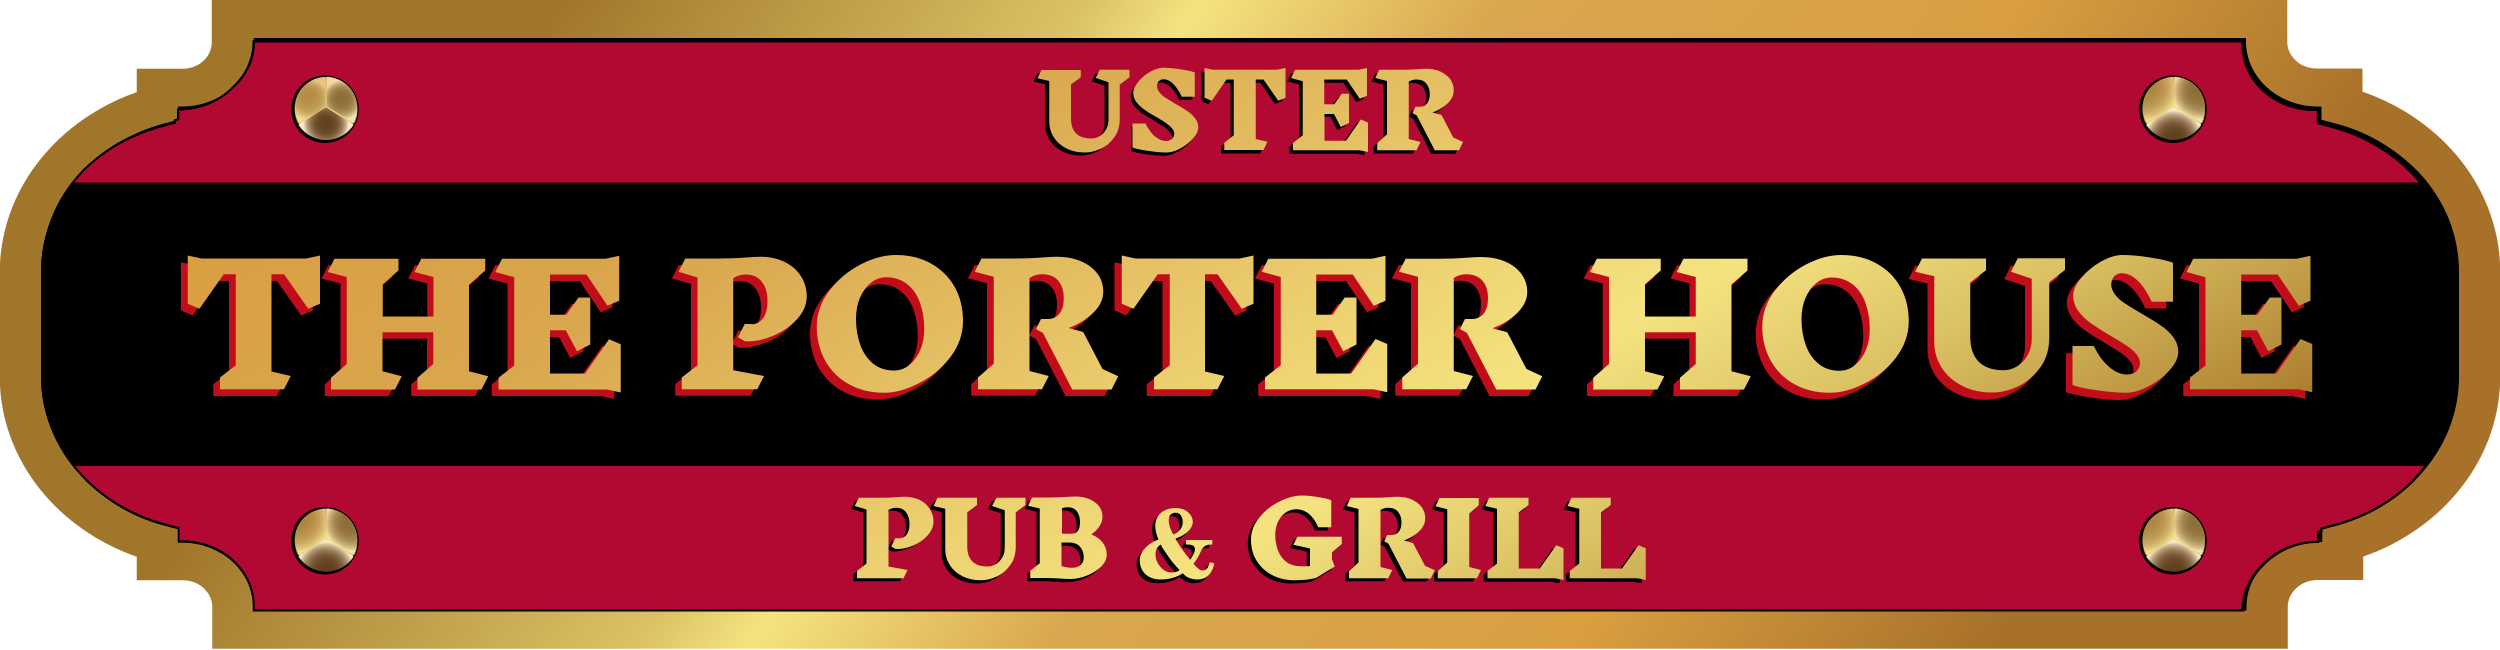
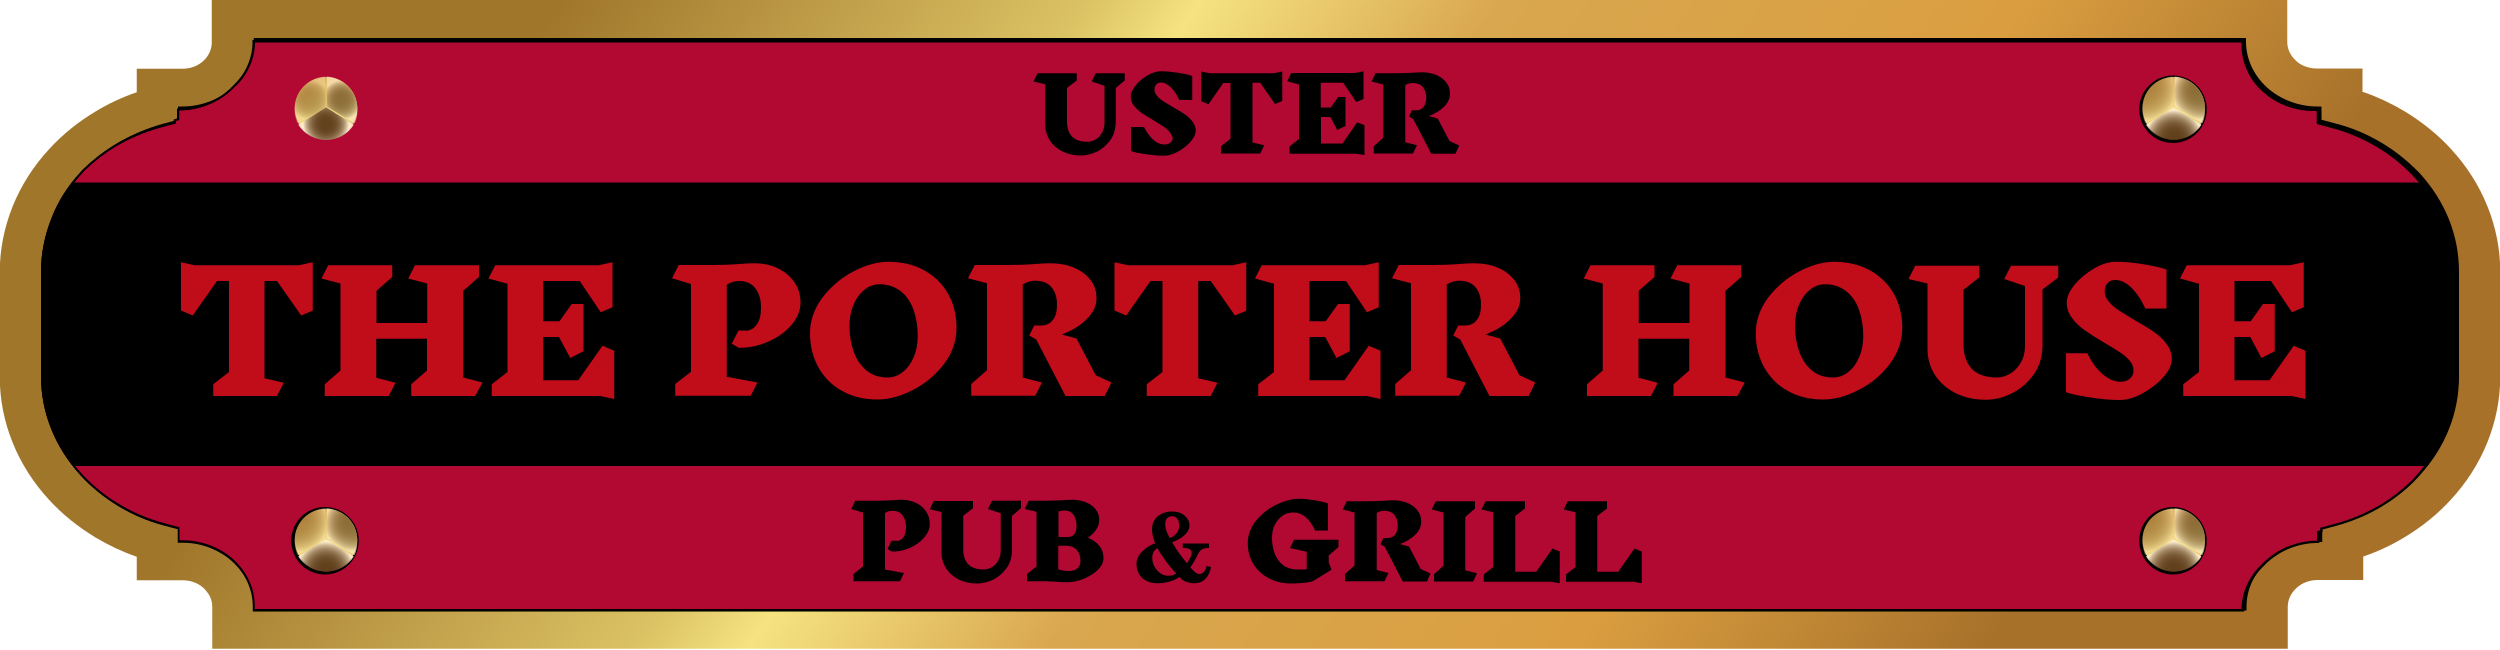
<svg xmlns="http://www.w3.org/2000/svg" version="1.1" x="0px" y="0px" viewBox="0 0 1000 260" style="enable-background:new 0 0 1000 260;" xml:space="preserve">
  <style type="text/css">
	.st0{fill-rule:evenodd;clip-rule:evenodd;fill:url(#SVGID_1_);}
	.st1{fill-rule:evenodd;clip-rule:evenodd;}
	.st2{fill-rule:evenodd;clip-rule:evenodd;fill:#B20933;}
	.st3{fill:url(#SVGID_00000177478597699318829730000016972194535629572505_);}
	.st4{opacity:0.62;fill:url(#SVGID_00000146493598847197761110000002562581061037515924_);}
	.st5{opacity:0.9;fill:url(#SVGID_00000108276208477629253210000016921850026324065685_);}
	.st6{opacity:0.33;fill:url(#SVGID_00000013891979151255126910000014428168802013008014_);}
	.st7{fill:url(#SVGID_00000100341283991567902280000008377453329612000131_);}
	.st8{opacity:0.62;fill:url(#SVGID_00000093865090896654742610000016214589656343966385_);}
	.st9{opacity:0.9;fill:url(#SVGID_00000129199707122320785950000011116478973889148316_);}
	.st10{opacity:0.33;fill:url(#SVGID_00000021114949961182174640000015937017877359556496_);}
	.st11{fill:url(#SVGID_00000183964046460895665080000012786375286870303388_);}
	.st12{opacity:0.62;fill:url(#SVGID_00000137116498902328814310000009389440603434377135_);}
	.st13{opacity:0.9;fill:url(#SVGID_00000129914642768081061850000011299297046532796550_);}
	.st14{opacity:0.33;fill:url(#SVGID_00000131343598278825301010000006659713169611471784_);}
	.st15{fill:url(#SVGID_00000163769019467242128090000011820568705969684122_);}
	.st16{opacity:0.62;fill:url(#SVGID_00000126288607993687938980000012226757142258797740_);}
	.st17{opacity:0.9;fill:url(#SVGID_00000079481534674734871530000010897162712124695225_);}
	.st18{opacity:0.33;fill:url(#SVGID_00000036245734706231705980000018147216959613466041_);}
	.st19{fill:#C10C1A;}
	.st20{fill:url(#SVGID_00000112623782204055440250000006037846086405909904_);}
</style>
  <g id="Ebene_2">
    <linearGradient id="SVGID_1_" gradientUnits="userSpaceOnUse" x1="758.793" y1="310.818" x2="254.604" y2="-42.219">
      <stop offset="0" style="stop-color:#A7712A" />
      <stop offset="0.22" style="stop-color:#DA9E40" />
      <stop offset="0.5" style="stop-color:#D9A74F" />
      <stop offset="0.66" style="stop-color:#F5E380" />
      <stop offset="0.72" style="stop-color:#DBC264" />
      <stop offset="1" style="stop-color:#A0762B" />
    </linearGradient>
    <path class="st0" d="M945.3,36.8c5.8,2,11.3,4.6,16.5,7.7c6.9,4.2,13.2,9.2,18.5,15c6.3,6.8,11.3,14.6,14.7,23.1   c3.3,8.2,5.1,17,5.1,26.2v41.8c0,9.1-1.8,17.9-5.1,26.2c-3.4,8.5-8.4,16.3-14.7,23.1c-5.3,5.8-11.5,10.8-18.5,15   c-5.1,3.1-10.6,5.7-16.5,7.7v1.8v7.6H937h-10c-1.6,0-3.1,0.3-4.5,0.8c-1.4,0.5-2.7,1.3-3.9,2.4c-2.2,2-3.5,4.6-3.5,7.6v9.1v7.6   h-8.3h-10H103.2h-10h-8.3v-7.6v-9.1c0-1.5-0.3-2.9-0.9-4.1c-0.5-1.1-1.2-2-2-2.9l-0.6-0.6c-1.1-1-2.4-1.8-3.8-2.3   c-1.4-0.5-2.9-0.8-4.5-0.8H63h-8.3v-7.6v-1.8c-5.8-2-11.3-4.6-16.5-7.7c-6.9-4.2-13.2-9.2-18.5-15c-6.3-6.8-11.3-14.6-14.7-23.1   c-3.3-8.2-5.1-17-5.1-26.2v-41.8c0-9.1,1.8-17.9,5.1-26.2c3.4-8.5,8.4-16.3,14.7-23.1c5.3-5.8,11.5-10.8,18.5-15   c5.1-3.1,10.6-5.7,16.5-7.7v-1.8v-7.6H63h10c1.6,0,3.2-0.3,4.5-0.8c1.4-0.5,2.7-1.3,3.8-2.3v0l0,0h0c1.1-1,2-2.2,2.5-3.4   c0.6-1.2,0.9-2.6,0.9-4.1V7.6V0h8.3h10h793.6h10h8.3v7.6v9.1c0,1.5,0.3,2.8,0.9,4.1c0.6,1.3,1.5,2.5,2.6,3.5l0.8,0.7   c0.9,0.7,1.9,1.2,3,1.6c1.4,0.5,2.9,0.8,4.5,0.8h10h8.3v7.6V36.8L945.3,36.8z" />
    <path class="st1" d="M952.6,57.1c-5.5-3.3-11.5-5.9-18-7.6l-6-1.6v-5.3H927c-3.8,0-7.5-0.7-10.9-2c-3.5-1.3-6.6-3.2-9.3-5.6l0,0   c-2.6-2.4-4.7-5.2-6.2-8.4c-1.4-3.1-2.2-6.4-2.2-9.9v-1.5h-1.7H103.2h-1.7v1.5c0,3.5-0.8,6.8-2.2,9.9c-1.4,3.2-3.6,6-6.2,8.4l0,0   l0,0l0,0c-2.6,2.4-5.8,4.3-9.3,5.6c-3.4,1.3-7.1,2-10.9,2h-1.7v5.3l-6,1.6c-6.5,1.8-12.5,4.4-18,7.6c-5.6,3.3-10.6,7.4-14.9,12.1   c-5.1,5.5-9.1,11.8-11.8,18.6c-2.6,6.5-4.1,13.6-4.1,21v41.8c0,7.4,1.4,14.5,4.1,21c2.7,6.8,6.8,13.1,11.8,18.6   c4.3,4.7,9.3,8.7,14.9,12.1c5.5,3.3,11.5,5.9,18,7.6l6,1.6v5.3H73c3.8,0,7.5,0.7,10.9,2c3.4,1.3,6.6,3.2,9.2,5.6l0.1,0   c2.6,2.4,4.7,5.2,6.2,8.4c1.4,3.1,2.2,6.4,2.2,9.9v1.5h1.7h793.6h1.7v-1.5c0-7.1,3.2-13.6,8.4-18.3c2.6-2.4,5.7-4.3,9.3-5.6   c3.4-1.3,7.1-2,10.9-2h1.7v-5.3l6-1.6c6.4-1.8,12.5-4.4,18-7.6c5.6-3.3,10.6-7.4,14.9-12.1c5.1-5.5,9.1-11.8,11.8-18.6   c2.6-6.5,4-13.6,4-21v-41.8c0-7.4-1.4-14.5-4-21c-2.7-6.8-6.8-13.1-11.8-18.6C963.2,64.5,958.2,60.4,952.6,57.1L952.6,57.1z" />
    <path class="st2" d="M966.1,70.5c-4.3-4.6-9.3-8.7-14.9-12.1c-5.5-3.3-11.5-5.9-18-7.6l-6-1.6v-5.3h-1.7c-3.8,0-7.5-0.7-10.9-2   c-3.5-1.3-6.6-3.2-9.3-5.6l0,0c-2.6-2.4-4.7-5.2-6.2-8.4c-1.4-3.1-2.2-6.4-2.2-9.9v-1.5h-1.7H101.9h-0.3v0.2c0,3.5-0.8,6.8-2.2,9.9   c-1.4,3.1-3.4,5.8-5.9,8.2c-0.1,0.1-0.2,0.2-0.2,0.3l0,0l0,0c-0.4,0.4-0.9,0.9-1.3,1.3l0,0l0,0l0,0c-2.6,2.4-5.8,4.3-9.3,5.6   c-3.4,1.3-7.1,2-10.9,2h-0.3v3.9L70,48.2v1l-6,1.6c-6.5,1.8-12.5,4.4-18,7.6c-4.5,2.7-8.7,5.9-12.4,9.5c-0.4,0.4-0.8,0.8-1.2,1.2   c-5.1,5.5-9.1,11.8-11.8,18.6c-2.6,6.5-4.1,13.6-4.1,21v41.8c0,7.4,1.4,14.5,4.1,21c2.7,6.8,6.8,13.1,11.8,18.6   c4.3,4.7,9.3,8.7,14.9,12.1c5.5,3.3,11.5,5.9,18,7.6l6,1.6v5.3H73c3.8,0,7.5,0.7,10.9,2c3.4,1.3,6.6,3.2,9.2,5.6l0.1,0   c2.6,2.4,4.7,5.2,6.2,8.4c1.4,3.1,2.2,6.4,2.2,9.9v1.5h1.7h793.6h0.3v-0.2c0-7,3.1-13.3,8.1-18c0.5-0.6,1.1-1.1,1.7-1.6   c2.6-2.4,5.7-4.3,9.3-5.6c3.4-1.3,7.1-2,10.9-2h0.3v-3.9l1.3-0.4v-1l6-1.6c6.4-1.8,12.5-4.4,18-7.6c4.5-2.7,8.7-5.9,12.4-9.5   c0.4-0.4,0.8-0.8,1.1-1.2c5.1-5.5,9.1-11.8,11.8-18.6c2.6-6.5,4-13.6,4-21v-41.8c0-7.4-1.4-14.5-4-21   C975.2,82.3,971.2,76,966.1,70.5z" />
    <path d="M897.6,244.6H101.1v-2c0-3.3-0.7-6.6-2.1-9.7c-1.4-3.1-3.4-5.8-6-8.2l-0.1-0.1c-2.6-2.4-5.7-4.2-9-5.5c-3.4-1.3-7-2-10.7-2   h-2.1v-5.4l-5.6-1.5c-6.4-1.7-12.5-4.3-18.1-7.7c-5.6-3.4-10.7-7.5-15-12.2c-5.2-5.6-9.2-11.9-11.9-18.7   c-2.7-6.8-4.1-13.9-4.1-21.2v-41.8c0-7.3,1.4-14.4,4.1-21.2C23,80.7,27,74.4,32.2,68.8c0.3-0.4,0.7-0.7,1-1.1l0.1-0.1   c3.8-3.7,8-6.9,12.5-9.6c5.6-3.4,11.7-5.9,18.1-7.7l5.6-1.5v-1l1.3-0.4v-4h0.8c3.7,0,7.3-0.7,10.7-1.9c3.4-1.3,6.5-3.1,9.1-5.5   l0.3-0.2c0.3-0.3,0.7-0.7,1.1-1.1l0.3-0.3c2.5-2.4,4.5-5,5.8-8c1.4-3.1,2.1-6.4,2.1-9.7V16h796.5v2c0,3.3,0.7,6.6,2.1,9.7   c1.4,3.1,3.5,5.9,6.1,8.2l0.1,0.1c2.6,2.3,5.6,4.2,9,5.5c3.4,1.3,7,1.9,10.7,1.9h2.1v5.4l5.6,1.5c6.4,1.7,12.5,4.3,18.1,7.7   c5.6,3.4,10.7,7.5,15,12.2c5.2,5.6,9.2,11.9,11.9,18.7c2.7,6.8,4.1,13.9,4.1,21.2v41.8c0,7.3-1.4,14.4-4.1,21.2   c-2.7,6.8-6.7,13.1-11.9,18.7c-0.3,0.3-0.6,0.7-0.9,1l-0.2,0.2c-3.8,3.7-8,6.9-12.5,9.6c-5.6,3.4-11.7,5.9-18.1,7.7l-5.6,1.5v1   l-1.3,0.4v4H927c-3.7,0-7.3,0.7-10.7,2c-3.4,1.3-6.5,3.2-9.1,5.5c-0.5,0.5-1.1,1-1.6,1.6c-5.1,4.8-7.9,11.1-7.9,17.7V244.6z    M102,243.6h794.6c0.1-6.7,3-13.1,8.2-18c0.5-0.6,1.1-1.1,1.7-1.6c2.7-2.4,5.9-4.4,9.4-5.7c3.5-1.3,7.1-2,10.9-2v-3.8l1.3-0.4v-1   l6.3-1.7c6.3-1.7,12.3-4.3,17.9-7.6c4.5-2.7,8.6-5.9,12.3-9.5l0.2-0.2c0.3-0.3,0.6-0.6,0.9-1c5.1-5.5,9-11.7,11.7-18.4   c2.7-6.6,4-13.7,4-20.8v-41.8c0-7.2-1.4-14.2-4-20.8c-2.7-6.7-6.6-12.9-11.7-18.4c-4.3-4.6-9.2-8.7-14.8-12   c-5.5-3.3-11.5-5.9-17.9-7.6l-6.3-1.7v-5.2h-1.2c-3.8,0-7.5-0.7-11-2c-3.6-1.3-6.7-3.3-9.4-5.7l-0.1-0.1c-2.7-2.4-4.8-5.3-6.2-8.5   c-1.5-3.2-2.2-6.6-2.2-10.1v-1H102c0,3.3-0.8,6.6-2.2,9.7c-1.4,3-3.3,5.8-5.9,8.1l0,0l-0.5,0.4c-0.3,0.3-0.6,0.6-0.9,0.9l0,0   l-0.7,0.6l0,0c-2.6,2.3-5.7,4.2-9.2,5.5c-3.5,1.3-7.1,2-10.9,2v3.8l-1.3,0.4v1l-6.3,1.7c-6.3,1.7-12.3,4.3-17.9,7.6   c-4.5,2.7-8.6,5.9-12.3,9.5l-0.1,0.1c-0.3,0.3-0.7,0.7-1,1.1c-5.1,5.5-9,11.8-11.7,18.4c-2.7,6.7-4,13.7-4,20.8v41.8   c0,7.2,1.4,14.2,4,20.8c2.7,6.7,6.6,12.9,11.7,18.4c4.3,4.6,9.2,8.7,14.8,12c5.5,3.3,11.5,5.9,17.9,7.6l6.3,1.7v5.2H73   c3.8,0,7.5,0.7,11,2c3.5,1.3,6.6,3.2,9.3,5.6l0.1,0.1c2.7,2.5,4.8,5.3,6.3,8.6c1.5,3.2,2.2,6.6,2.2,10.1V243.6z" />
    <path class="st1" d="M970.7,73H29.3c-3.6,4.5-6.5,9.5-8.6,14.8c-2.6,6.5-4.1,13.6-4.1,21v41.8c0,7.4,1.4,14.5,4.1,21   c2.1,5.3,5,10.2,8.6,14.8h941.4c3.6-4.5,6.5-9.5,8.6-14.8c2.6-6.5,4-13.6,4-21v-41.8c0-7.4-1.4-14.5-4-21   C977.2,82.4,974.2,77.5,970.7,73z" />
  </g>
  <g id="Ebene_4">
    <g>
      <g>
-         <path d="M143.5,43.7c0,7.4-6,13.5-13.5,13.5c-7.5,0-13.5-6-13.5-13.5c0-7.5,6-13.5,13.5-13.5C137.5,30.2,143.5,36.2,143.5,43.7z" />
        <linearGradient id="SVGID_00000120540453720481358420000007036499454344474784_" gradientUnits="userSpaceOnUse" x1="124.123" y1="32.508" x2="136.623" y2="54.159">
          <stop offset="0" style="stop-color:#D9A74F" />
          <stop offset="0.66" style="stop-color:#F5E380" />
          <stop offset="1" style="stop-color:#DBC264" />
        </linearGradient>
        <path style="fill:url(#SVGID_00000120540453720481358420000007036499454344474784_);" d="M142.9,43.3c0,6.9-5.6,12.5-12.5,12.5     c-6.9,0-12.5-5.6-12.5-12.5c0-6.9,5.6-12.5,12.5-12.5C137.3,30.8,142.9,36.4,142.9,43.3z" />
        <g>
          <radialGradient id="SVGID_00000104682701274983029500000010092115539641406609_" cx="136.795" cy="40.033" r="7.937" gradientUnits="userSpaceOnUse">
            <stop offset="0" style="stop-color:#533013" />
            <stop offset="0.248" style="stop-color:#553216" />
            <stop offset="0.398" style="stop-color:#5D3B1E" />
            <stop offset="0.521" style="stop-color:#6A492C" />
            <stop offset="0.63" style="stop-color:#7C5D41" />
            <stop offset="0.73" style="stop-color:#94775B" />
            <stop offset="0.823" style="stop-color:#B1977B" />
            <stop offset="0.91" style="stop-color:#D3BDA2" />
            <stop offset="0.991" style="stop-color:#FAE8CD" />
            <stop offset="1" style="stop-color:#FFEDD2" />
          </radialGradient>
          <path style="opacity:0.62;fill:url(#SVGID_00000104682701274983029500000010092115539641406609_);" d="M130.7,42.6l11.1,6.8      c0.8-1.7,1.2-3.6,1.2-5.6c0-7-5.4-12.7-12.3-13.2L130.7,42.6z" />
          <radialGradient id="SVGID_00000166637938117018714530000008622998070809565851_" cx="130.378" cy="49.484" r="9.132" gradientUnits="userSpaceOnUse">
            <stop offset="0" style="stop-color:#533013" />
            <stop offset="0.248" style="stop-color:#553216" />
            <stop offset="0.398" style="stop-color:#5D3B1E" />
            <stop offset="0.521" style="stop-color:#6A492C" />
            <stop offset="0.63" style="stop-color:#7C5D41" />
            <stop offset="0.73" style="stop-color:#94775B" />
            <stop offset="0.823" style="stop-color:#B1977B" />
            <stop offset="0.91" style="stop-color:#D3BDA2" />
            <stop offset="0.991" style="stop-color:#FAE8CD" />
            <stop offset="1" style="stop-color:#FFEDD2" />
          </radialGradient>
          <path style="opacity:0.9;fill:url(#SVGID_00000166637938117018714530000008622998070809565851_);" d="M130.4,42.9l-11.1,7      c2.4,3.7,6.5,6.1,11.1,6.1c4.7,0,8.8-2.4,11.1-6.1L130.4,42.9z" />
          <radialGradient id="SVGID_00000150074964524646472380000002477029996804168118_" cx="124.085" cy="40.033" r="7.989" gradientUnits="userSpaceOnUse">
            <stop offset="0" style="stop-color:#533013" />
            <stop offset="0.248" style="stop-color:#553216" />
            <stop offset="0.398" style="stop-color:#5D3B1E" />
            <stop offset="0.521" style="stop-color:#6A492C" />
            <stop offset="0.63" style="stop-color:#7C5D41" />
            <stop offset="0.73" style="stop-color:#94775B" />
            <stop offset="0.823" style="stop-color:#B1977B" />
            <stop offset="0.91" style="stop-color:#D3BDA2" />
            <stop offset="0.991" style="stop-color:#FAE8CD" />
            <stop offset="1" style="stop-color:#FFEDD2" />
          </radialGradient>
          <path style="opacity:0.33;fill:url(#SVGID_00000150074964524646472380000002477029996804168118_);" d="M130.4,42.9l-0.3-12.3      c-6.9,0.5-12.3,6.2-12.3,13.2c0,2,0.5,3.9,1.2,5.6L130.4,42.9z" />
        </g>
      </g>
    </g>
    <g>
      <g>
        <path d="M143.5,216.3c0,7.4-6,13.5-13.5,13.5c-7.5,0-13.5-6-13.5-13.5c0-7.5,6-13.5,13.5-13.5     C137.5,202.8,143.5,208.9,143.5,216.3z" />
        <linearGradient id="SVGID_00000070109848329190260950000012215621003252421301_" gradientUnits="userSpaceOnUse" x1="124.123" y1="205.157" x2="136.624" y2="226.808">
          <stop offset="0" style="stop-color:#D9A74F" />
          <stop offset="0.66" style="stop-color:#F5E380" />
          <stop offset="1" style="stop-color:#DBC264" />
        </linearGradient>
        <path style="fill:url(#SVGID_00000070109848329190260950000012215621003252421301_);" d="M142.9,216c0,6.9-5.6,12.5-12.5,12.5     c-6.9,0-12.5-5.6-12.5-12.5c0-6.9,5.6-12.5,12.5-12.5C137.3,203.5,142.9,209.1,142.9,216z" />
        <g>
          <radialGradient id="SVGID_00000106144393214406946420000017191705902125114289_" cx="140.697" cy="209.662" r="10.709" gradientUnits="userSpaceOnUse">
            <stop offset="0" style="stop-color:#533013" />
            <stop offset="0.248" style="stop-color:#553216" />
            <stop offset="0.398" style="stop-color:#5D3B1E" />
            <stop offset="0.521" style="stop-color:#6A492C" />
            <stop offset="0.63" style="stop-color:#7C5D41" />
            <stop offset="0.73" style="stop-color:#94775B" />
            <stop offset="0.823" style="stop-color:#B1977B" />
            <stop offset="0.91" style="stop-color:#D3BDA2" />
            <stop offset="0.991" style="stop-color:#FAE8CD" />
            <stop offset="1" style="stop-color:#FFEDD2" />
          </radialGradient>
          <path style="opacity:0.62;fill:url(#SVGID_00000106144393214406946420000017191705902125114289_);" d="M130.7,215.3l11.1,6.8      c0.8-1.7,1.2-3.6,1.2-5.6c0-7-5.4-12.7-12.3-13.2L130.7,215.3z" />
          <radialGradient id="SVGID_00000100354196301312720630000003071925465295185838_" cx="130.311" cy="228.145" r="11.395" gradientUnits="userSpaceOnUse">
            <stop offset="0" style="stop-color:#533013" />
            <stop offset="0.248" style="stop-color:#553216" />
            <stop offset="0.398" style="stop-color:#5D3B1E" />
            <stop offset="0.521" style="stop-color:#6A492C" />
            <stop offset="0.63" style="stop-color:#7C5D41" />
            <stop offset="0.73" style="stop-color:#94775B" />
            <stop offset="0.823" style="stop-color:#B1977B" />
            <stop offset="0.91" style="stop-color:#D3BDA2" />
            <stop offset="0.991" style="stop-color:#FAE8CD" />
            <stop offset="1" style="stop-color:#FFEDD2" />
          </radialGradient>
          <path style="opacity:0.9;fill:url(#SVGID_00000100354196301312720630000003071925465295185838_);" d="M130.4,215.6l-11.1,7      c2.4,3.7,6.5,6.1,11.1,6.1c4.7,0,8.8-2.4,11.1-6.1L130.4,215.6z" />
          <radialGradient id="SVGID_00000001642462494944874400000003807180651682689168_" cx="119.644" cy="209.261" r="11.396" gradientUnits="userSpaceOnUse">
            <stop offset="0" style="stop-color:#533013" />
            <stop offset="0.248" style="stop-color:#553216" />
            <stop offset="0.398" style="stop-color:#5D3B1E" />
            <stop offset="0.521" style="stop-color:#6A492C" />
            <stop offset="0.63" style="stop-color:#7C5D41" />
            <stop offset="0.73" style="stop-color:#94775B" />
            <stop offset="0.823" style="stop-color:#B1977B" />
            <stop offset="0.91" style="stop-color:#D3BDA2" />
            <stop offset="0.991" style="stop-color:#FAE8CD" />
            <stop offset="1" style="stop-color:#FFEDD2" />
          </radialGradient>
          <path style="opacity:0.33;fill:url(#SVGID_00000001642462494944874400000003807180651682689168_);" d="M130.4,215.6l-0.3-12.3      c-6.9,0.5-12.3,6.2-12.3,13.2c0,2,0.5,3.9,1.2,5.6L130.4,215.6z" />
        </g>
      </g>
    </g>
    <g>
      <g>
        <path d="M882.7,43.7c0,7.4-6,13.5-13.5,13.5c-7.5,0-13.5-6-13.5-13.5c0-7.5,6-13.5,13.5-13.5C876.6,30.2,882.7,36.2,882.7,43.7z" />
        <linearGradient id="SVGID_00000041997482111574120850000004436485891459781004_" gradientUnits="userSpaceOnUse" x1="863.28" y1="32.508" x2="875.78" y2="54.159">
          <stop offset="0" style="stop-color:#D9A74F" />
          <stop offset="0.66" style="stop-color:#F5E380" />
          <stop offset="1" style="stop-color:#DBC264" />
        </linearGradient>
        <path style="fill:url(#SVGID_00000041997482111574120850000004436485891459781004_);" d="M882,43.3c0,6.9-5.6,12.5-12.5,12.5     c-6.9,0-12.5-5.6-12.5-12.5c0-6.9,5.6-12.5,12.5-12.5C876.4,30.8,882,36.4,882,43.3z" />
        <g>
          <radialGradient id="SVGID_00000094588353790818796510000011342258735111763111_" cx="879.855" cy="37.012" r="10.71" gradientUnits="userSpaceOnUse">
            <stop offset="0" style="stop-color:#533013" />
            <stop offset="0.248" style="stop-color:#553216" />
            <stop offset="0.398" style="stop-color:#5D3B1E" />
            <stop offset="0.521" style="stop-color:#6A492C" />
            <stop offset="0.63" style="stop-color:#7C5D41" />
            <stop offset="0.73" style="stop-color:#94775B" />
            <stop offset="0.823" style="stop-color:#B1977B" />
            <stop offset="0.91" style="stop-color:#D3BDA2" />
            <stop offset="0.991" style="stop-color:#FAE8CD" />
            <stop offset="1" style="stop-color:#FFEDD2" />
          </radialGradient>
          <path style="opacity:0.62;fill:url(#SVGID_00000094588353790818796510000011342258735111763111_);" d="M869.8,42.6l11.1,6.8      c0.8-1.7,1.2-3.6,1.2-5.6c0-7-5.4-12.7-12.3-13.2L869.8,42.6z" />
          <radialGradient id="SVGID_00000010274981254069694940000006447527790808526212_" cx="869.467" cy="55.496" r="11.396" gradientUnits="userSpaceOnUse">
            <stop offset="0" style="stop-color:#533013" />
            <stop offset="0.248" style="stop-color:#553216" />
            <stop offset="0.398" style="stop-color:#5D3B1E" />
            <stop offset="0.521" style="stop-color:#6A492C" />
            <stop offset="0.63" style="stop-color:#7C5D41" />
            <stop offset="0.73" style="stop-color:#94775B" />
            <stop offset="0.823" style="stop-color:#B1977B" />
            <stop offset="0.91" style="stop-color:#D3BDA2" />
            <stop offset="0.991" style="stop-color:#FAE8CD" />
            <stop offset="1" style="stop-color:#FFEDD2" />
          </radialGradient>
          <path style="opacity:0.9;fill:url(#SVGID_00000010274981254069694940000006447527790808526212_);" d="M869.5,42.9l-11.1,7      c2.4,3.7,6.5,6.1,11.1,6.1c4.7,0,8.8-2.4,11.1-6.1L869.5,42.9z" />
          <radialGradient id="SVGID_00000011742838828900984080000006909269698310729908_" cx="858.8" cy="36.611" r="11.397" gradientUnits="userSpaceOnUse">
            <stop offset="0" style="stop-color:#533013" />
            <stop offset="0.248" style="stop-color:#553216" />
            <stop offset="0.398" style="stop-color:#5D3B1E" />
            <stop offset="0.521" style="stop-color:#6A492C" />
            <stop offset="0.63" style="stop-color:#7C5D41" />
            <stop offset="0.73" style="stop-color:#94775B" />
            <stop offset="0.823" style="stop-color:#B1977B" />
            <stop offset="0.91" style="stop-color:#D3BDA2" />
            <stop offset="0.991" style="stop-color:#FAE8CD" />
            <stop offset="1" style="stop-color:#FFEDD2" />
          </radialGradient>
          <path style="opacity:0.33;fill:url(#SVGID_00000011742838828900984080000006909269698310729908_);" d="M869.5,42.9l-0.3-12.3      c-6.9,0.5-12.3,6.2-12.3,13.2c0,2,0.5,3.9,1.2,5.6L869.5,42.9z" />
        </g>
      </g>
    </g>
    <g>
      <g>
        <path d="M882.7,216.3c0,7.4-6,13.5-13.5,13.5c-7.5,0-13.5-6-13.5-13.5c0-7.5,6-13.5,13.5-13.5     C876.6,202.8,882.7,208.9,882.7,216.3z" />
        <linearGradient id="SVGID_00000037681113476821543730000014463028317979705518_" gradientUnits="userSpaceOnUse" x1="863.279" y1="205.157" x2="875.78" y2="226.808">
          <stop offset="0" style="stop-color:#D9A74F" />
          <stop offset="0.66" style="stop-color:#F5E380" />
          <stop offset="1" style="stop-color:#DBC264" />
        </linearGradient>
        <path style="fill:url(#SVGID_00000037681113476821543730000014463028317979705518_);" d="M882,216c0,6.9-5.6,12.5-12.5,12.5     c-6.9,0-12.5-5.6-12.5-12.5c0-6.9,5.6-12.5,12.5-12.5C876.4,203.5,882,209.1,882,216z" />
        <g>
          <radialGradient id="SVGID_00000000214519065766042690000018173417694411091846_" cx="879.854" cy="209.662" r="10.71" gradientUnits="userSpaceOnUse">
            <stop offset="0" style="stop-color:#533013" />
            <stop offset="0.248" style="stop-color:#553216" />
            <stop offset="0.398" style="stop-color:#5D3B1E" />
            <stop offset="0.521" style="stop-color:#6A492C" />
            <stop offset="0.63" style="stop-color:#7C5D41" />
            <stop offset="0.73" style="stop-color:#94775B" />
            <stop offset="0.823" style="stop-color:#B1977B" />
            <stop offset="0.91" style="stop-color:#D3BDA2" />
            <stop offset="0.991" style="stop-color:#FAE8CD" />
            <stop offset="1" style="stop-color:#FFEDD2" />
          </radialGradient>
          <path style="opacity:0.62;fill:url(#SVGID_00000000214519065766042690000018173417694411091846_);" d="M869.8,215.3l11.1,6.8      c0.8-1.7,1.2-3.6,1.2-5.6c0-7-5.4-12.7-12.3-13.2L869.8,215.3z" />
          <radialGradient id="SVGID_00000055707822479166543680000006574626996591427004_" cx="869.467" cy="228.145" r="11.396" gradientUnits="userSpaceOnUse">
            <stop offset="0" style="stop-color:#533013" />
            <stop offset="0.248" style="stop-color:#553216" />
            <stop offset="0.398" style="stop-color:#5D3B1E" />
            <stop offset="0.521" style="stop-color:#6A492C" />
            <stop offset="0.63" style="stop-color:#7C5D41" />
            <stop offset="0.73" style="stop-color:#94775B" />
            <stop offset="0.823" style="stop-color:#B1977B" />
            <stop offset="0.91" style="stop-color:#D3BDA2" />
            <stop offset="0.991" style="stop-color:#FAE8CD" />
            <stop offset="1" style="stop-color:#FFEDD2" />
          </radialGradient>
          <path style="opacity:0.9;fill:url(#SVGID_00000055707822479166543680000006574626996591427004_);" d="M869.5,215.6l-11.1,7      c2.4,3.7,6.5,6.1,11.1,6.1c4.7,0,8.8-2.4,11.1-6.1L869.5,215.6z" />
          <radialGradient id="SVGID_00000021107446335738316370000012997402241328881061_" cx="858.801" cy="209.261" r="11.396" gradientUnits="userSpaceOnUse">
            <stop offset="0" style="stop-color:#533013" />
            <stop offset="0.248" style="stop-color:#553216" />
            <stop offset="0.398" style="stop-color:#5D3B1E" />
            <stop offset="0.521" style="stop-color:#6A492C" />
            <stop offset="0.63" style="stop-color:#7C5D41" />
            <stop offset="0.73" style="stop-color:#94775B" />
            <stop offset="0.823" style="stop-color:#B1977B" />
            <stop offset="0.91" style="stop-color:#D3BDA2" />
            <stop offset="0.991" style="stop-color:#FAE8CD" />
            <stop offset="1" style="stop-color:#FFEDD2" />
          </radialGradient>
          <path style="opacity:0.33;fill:url(#SVGID_00000021107446335738316370000012997402241328881061_);" d="M869.5,215.6l-0.3-12.3      c-6.9,0.5-12.3,6.2-12.3,13.2c0,2,0.5,3.9,1.2,5.6L869.5,215.6z" />
        </g>
      </g>
    </g>
  </g>
  <g id="Ebene_3">
    <path d="M446.3,35.2v13.5c0,2.9-0.7,5.3-2.2,7.4c-1.5,2-3.3,3.6-5.4,4.6c-2.2,1-4.3,1.5-6.3,1.5c-2.8,0-5.2-0.5-7.4-1.6   s-3.9-2.6-5.1-4.5c-1.2-1.9-1.8-4-1.8-6.4V33.7l-4.7-1.1l1.6-3.3h15.7v2.9l-3.9,3v13.4c0,2.6,0.7,4.6,2,6c1.4,1.4,3.4,2.1,6.2,2.1   c1.1,0,2.1-0.3,3.2-0.9c1.1-0.6,1.9-1.5,2.6-2.7c0.7-1.2,1-2.6,1-4.1V34.3l-5.1-1.7l1.6-3.3h11.6v2.9L446.3,35.2z M467.8,52.7   c-0.6-0.7-1.4-1.4-2.3-2c-0.9-0.6-2.2-1.4-3.8-2.4c-2-1.2-3.6-2.2-4.9-3c-1.2-0.9-2.3-1.9-3.2-3c-0.9-1.1-1.3-2.4-1.3-3.8   c0-1.4,0.7-2.8,2-4.4c1.3-1.6,2.9-2.9,4.8-4c1.9-1.1,3.7-1.6,5.3-1.6c1.9,0,4.2,0.2,6.8,0.6c2.6,0.4,4.5,0.8,5.7,1.3V40h-5.2   c-1-2.2-2.1-3.9-3.4-5.1s-2.6-1.9-3.9-1.9c-0.8,0-1.5,0.3-1.9,0.8c-0.5,0.5-0.7,1.2-0.7,2c0,0.9,0.3,1.7,1,2.5   c0.6,0.8,1.4,1.5,2.4,2.1c1,0.6,2.3,1.4,3.9,2.4c2,1.1,3.6,2.1,4.8,2.9c1.2,0.8,2.2,1.8,3.1,2.9c0.8,1.1,1.3,2.4,1.3,3.7   s-0.7,2.8-2.1,4.4c-1.4,1.6-3.1,2.9-5.1,4c-2,1.1-3.9,1.6-5.5,1.6c-2,0-4.4-0.2-7.2-0.6c-2.8-0.4-4.8-0.8-6-1.3v-9.6h5.2   c1.1,2.2,2.4,3.9,3.8,5.2c1.4,1.2,2.9,1.8,4.4,1.8c1,0,1.8-0.3,2.4-0.8c0.6-0.5,0.9-1.2,0.9-2C468.7,54.2,468.4,53.5,467.8,52.7z    M512.9,40.4l-2.9,1.2l-5.9-8.5H501v23.9l4.7,1.1l-1.6,3.3h-15.7v-2.9l3.8-3V33.2h-2.9l-5.9,8.5l-2.9-1.2V28.6l3.4,0.7h25.6   l3.4-0.7V40.4z M542.4,61.5h-26.6v-2.9l3.8-3V33.8l-4.7-1.3l1.6-3.3H542l3.4-0.7v11.1l-2.9,1.2l-5.2-7.7h-9v9.9h4l3-4.2h2.9v11.6   l-3.3,1.6l-2.7-5.2h-3.8v10.6h8.6l5.9-8.5l2.9,1.2v11.9L542.4,61.5z M582.2,61.5h-9.7l-7.2-13.9l-1.7-1l1.2-2.5h1.7   c1.2,0,2.2-0.4,2.9-1.3c0.7-0.9,1.1-2.1,1.1-3.7c0-1.8-0.5-3.2-1.4-4.3c-0.9-1.1-2.3-1.6-4-1.6c-1.1,0-2.1,0.3-3,0.9v22.8l4.7,1.2   l-1.6,3.3h-15.7v-2.9l3.8-3.4V33.8l-4.7-1.2l1.6-3.3h8c2.3,0,4.6-0.1,6.8-0.2c1.6-0.1,2.8-0.2,3.6-0.2c2.2,0,4.2,0.4,6,1.1   c1.7,0.8,3.1,1.8,4,3.1c1,1.3,1.4,2.8,1.4,4.4c0,1.9-0.8,3.6-2.4,5.2c-1.6,1.6-3.6,2.8-6.1,3.7l3.6,1l4.7,9l3.9,1.8L582.2,61.5z    M361.3,215c0.7-1,1.1-2.4,1.1-4.2c0-1.9-0.5-3.5-1.4-4.7c-0.9-1.2-2.3-1.8-4-1.8c-1.1,0-2.1,0.3-3,0.9v22.6l7.6,1.4l-1.6,3.3   h-18.6v-2.9l3.8-3v-21.6l-4.7-1.4l1.6-3.3h8c2.3,0,4.6-0.1,6.8-0.2c1.6-0.1,2.8-0.2,3.6-0.2c2.2,0,4.2,0.4,6,1.3   c1.7,0.8,3.1,2,4,3.5c1,1.5,1.4,3.1,1.4,4.9c0,2-0.8,3.8-2.4,5.6c-1.6,1.8-3.5,3.1-5.9,4.1c-2.4,1-4.7,1.4-6.9,1.3l-1.7-1l1.6-3.3   h1.7v0C359.6,216.5,360.6,216,361.3,215z M404.8,206.4v13.5c0,2.9-0.7,5.3-2.2,7.4c-1.5,2-3.3,3.6-5.4,4.6c-2.2,1-4.3,1.5-6.3,1.5   c-2.8,0-5.2-0.5-7.4-1.6c-2.2-1.1-3.9-2.6-5.1-4.5c-1.2-1.9-1.8-4-1.8-6.4v-16.1l-4.7-1.1l1.6-3.3h15.7v2.9l-3.9,3v13.4   c0,2.6,0.7,4.6,2,6c1.4,1.4,3.4,2.1,6.2,2.1c1.1,0,2.1-0.3,3.2-0.9c1.1-0.6,1.9-1.5,2.6-2.7c0.7-1.2,1-2.6,1-4.1v-14.8l-5.1-1.7   l1.6-3.3h11.6v2.9L404.8,206.4z M439.8,218.4c1.1,1.4,1.6,3,1.6,4.8c0,1.7-0.8,3.3-2.3,4.8c-1.6,1.5-3.5,2.7-5.8,3.6   c-2.3,0.9-4.5,1.3-6.6,1.3c-1.4,0-2.7-0.1-4-0.2c-2.2-0.1-3.9-0.2-5.1-0.2h-6.8v-2.9l3.8-3v-21.9l-4.7-1.1l1.6-3.3h6   c2.5,0,4.9-0.1,7.3-0.2c1.9-0.1,3.2-0.2,4.1-0.2c2.2,0,4.1,0.4,5.7,1.1c1.6,0.7,2.9,1.7,3.8,2.9c0.9,1.2,1.3,2.6,1.3,4.1   c0,1.3-0.4,2.6-1.2,3.8c-0.8,1.2-1.9,2.3-3.3,3.3v0C437.2,215.9,438.7,217,439.8,218.4z M429.4,205.9c-0.8-1.1-2-1.7-3.6-1.7   c-0.8,0-1.6,0.1-2.4,0.4v10.2h3.8c2.2,0,3.4-1.5,3.4-4.5C430.6,208.5,430.2,207,429.4,205.9z M431,227.3c0.8-0.7,1.2-1.7,1.2-3   c0-1.7-0.5-3.1-1.4-4.2c-0.9-1.1-2.2-1.7-4-1.8h-0.8h-2.7v9.4c1.3,0.5,2.8,0.7,4.4,0.7l0,0C429.2,228.4,430.2,228,431,227.3z    M460.8,211.8c0-2.1,0.7-3.9,2.2-5.2c1.5-1.3,3.5-2,5.9-2c2,0,3.6,0.5,4.9,1.6c1.3,1.1,2,2.4,2,4c0,1.6-1,3.2-2.9,4.6   c-1.2,0.9-2.5,1.5-4,2.1l0.2,0.4c1.3,2.2,2.5,4,3.7,5.5c0.6,0.8,1.2,1.6,2,2.5c0.5-0.8,1-1.6,1.4-2.4l0.2-0.4   c0.4-1.1,0.4-1.9-0.1-2.5c-0.5-0.6-1.4-0.8-2.8-0.8h-0.4v-1.8h5.2h5.3v1.8h-0.3c-1.1,0-2,0.2-2.6,0.6c-0.6,0.4-1.2,1.1-1.7,2.2   l-0.6,1.3c-0.7,1.3-1.4,2.5-2.3,3.6l1,1.1c0.5,0.5,1,1,1.4,1.2c0.4,0.3,0.9,0.4,1.3,0.4c0.6,0,1.2-0.3,1.8-0.9   c0.5-0.6,0.9-1.4,1-2.3l1.8,0.4c-0.3,2-1.1,3.6-2.3,4.8c-1.2,1.2-2.7,1.7-4.5,1.7c-1.1,0-2-0.2-2.9-0.5c-0.9-0.3-1.6-0.7-2.2-1.3   l-0.7-0.7c-0.9,0.6-1.8,1.1-2.7,1.4c-1.8,0.7-3.8,1.1-6,1.1c-2.6,0-4.7-0.7-6.2-2.1c-1.5-1.4-2.3-3.3-2.3-5.7c0-2,1-3.8,2.9-5.5   c1.3-1.2,2.9-2.1,4.6-2.7l-0.4-0.9C461.1,214.6,460.8,213.2,460.8,211.8z M467.3,230.3c1,0,1.8-0.2,2.6-0.6l0.6-0.3   c-0.9-1-1.8-1.9-2.5-2.8c-1.2-1.4-2.4-3.2-3.8-5.3c-0.5-0.7-0.9-1.4-1.2-2.1c-0.3,0.2-0.6,0.5-0.9,0.7c-0.8,0.8-1.2,1.9-1.2,3.2   c0,1.9,0.7,3.6,2,5.1C464.2,229.6,465.6,230.3,467.3,230.3z M466.1,209.6c0,1,0.2,2.1,0.7,3.3c0.3,0.7,0.6,1.5,1.1,2.3   c0.8-0.3,1.5-0.7,2-1.2c1.2-1,1.8-2.3,1.8-3.8c0-1.1-0.3-2-0.8-2.7c-0.5-0.7-1.2-1-2-1c-0.9,0-1.6,0.3-2.1,0.8   C466.4,207.8,466.1,208.6,466.1,209.6z M531.5,225l1.1,2.9l-7.5,4.6c-1.4,0.4-2.8,0.6-4.2,0.7c-1.3,0.1-2.7,0.2-4.3,0.2   c-3.4,0-6.5-0.7-9.1-2.1c-2.6-1.4-4.7-3.3-6.2-5.8c-1.5-2.4-2.2-5.2-2.2-8.3c0-3.2,1.1-6.1,3.3-8.9c2.2-2.7,4.9-4.9,8.1-6.4   c3.2-1.6,6.3-2.4,9.1-2.4c1.8,0,3.9,0.2,6.3,0.6c2.4,0.4,4.2,0.8,5.3,1.3v10.8H526c-1.1-2.5-2.4-4.3-3.9-5.5   c-1.5-1.2-3.1-1.7-4.8-1.7c-1.6,0-3,0.4-4.3,1.3c-1.3,0.9-2.3,2.1-3.1,3.7c-0.8,1.6-1.1,3.3-1.1,5.2c0,2.3,0.4,4.4,1.1,6.3   c0.7,1.9,1.9,3.4,3.4,4.6c1.5,1.1,3.4,1.7,5.6,1.7h1.3c1.1,0,1.9,0,2.5-0.1v-7l-6.7-1.5l1.6-3.3h17.8v2.9l-3.9,3.4V225z    M570.8,232.6h-9.7l-7.2-13.9l-1.7-1l1.2-2.5h1.7c1.2,0,2.2-0.4,2.9-1.3c0.7-0.9,1.1-2.1,1.1-3.7c0-1.8-0.5-3.2-1.4-4.3   c-0.9-1.1-2.3-1.6-4-1.6c-1.1,0-2.1,0.3-3,0.9v22.8l4.7,1.2l-1.6,3.3H538v-2.9l3.8-3.4V205l-4.7-1.2l1.6-3.3h8   c2.3,0,4.6-0.1,6.8-0.2c1.6-0.1,2.8-0.2,3.6-0.2c2.2,0,4.2,0.4,6,1.1c1.7,0.8,3.1,1.8,4,3.1c1,1.3,1.4,2.8,1.4,4.4   c0,1.9-0.8,3.6-2.4,5.2c-1.6,1.6-3.6,2.8-6.1,3.7l3.6,1l4.7,9l3.9,1.8L570.8,232.6z M589.3,232.6h-15.7v-2.9l3.8-3.4V205l-4.7-1.2   l1.6-3.3h15.7v2.9l-3.9,3.4v21.3l4.7,1.2L589.3,232.6z M620.5,232.7h-27v-2.9l3.8-3v-21.9l-4.7-1.1l1.6-3.3H610v2.9l-3.9,3v22.3   h8.4l6.5-9.3l2.9,1.2v12.7L620.5,232.7z M653.4,232.7h-27v-2.9l3.8-3v-21.9l-4.7-1.1l1.6-3.3h15.7v2.9l-3.9,3v22.3h8.4l6.5-9.3   l2.9,1.2v12.7L653.4,232.7z" />
    <path class="st19" d="M125.2,124.2l-4.7,2l-9.7-13.8h-5v38.9l7.7,1.8l-2.7,5.3H85.3v-4.7l6.3-4.9v-36.4h-4.8l-9.7,13.8l-4.7-2   v-19.3l5.5,1.2h41.7l5.5-1.2V124.2z M190.1,158.4h-25.6v-4.7l6.3-5.5v-12.7h-20.3v15.6l7.7,2l-2.7,5.3h-25.6v-4.7l6.3-5.5v-34.8   l-7.6-2l2.7-5.3h25.6v4.7l-6.3,5.5v12.9h20.3v-15.8l-7.6-2l2.7-5.3h25.6v4.7l-6.3,5.5v34.7l7.7,2L190.1,158.4z M240.1,158.4h-43.4   v-4.7l6.3-4.9v-35.3l-7.6-2.1l2.7-5.3h41.4l5.5-1.2v18l-4.7,2l-8.4-12.5h-14.6v16.1h6.5l4.9-6.9h4.7v18.9l-5.3,2.7l-4.5-8.4h-6.3   v17.3h14l9.7-13.8l4.7,2v19.3L240.1,158.4z M302.7,129.8c1.2-1.6,1.7-3.9,1.7-6.8c0-3.1-0.7-5.6-2.2-7.6c-1.5-2-3.7-3-6.6-3   c-1.7,0-3.4,0.5-4.9,1.5v36.8l12.3,2.3l-2.7,5.3h-30.2v-4.7l6.3-4.9v-35.1l-7.6-2.3l2.7-5.3h13.1c3.7,0,7.4-0.1,11.1-0.4   c2.7-0.2,4.6-0.3,5.9-0.3c3.6,0,6.9,0.7,9.7,2.1c2.8,1.4,5,3.3,6.6,5.7c1.6,2.4,2.3,5.1,2.3,8c0,3.2-1.3,6.2-3.8,9.1   c-2.6,2.9-5.8,5.1-9.7,6.7c-3.9,1.6-7.6,2.3-11.2,2.2l-2.8-1.6l2.7-5.3h2.7v0.1C300,132.3,301.5,131.5,302.7,129.8z M369.8,108.2   c4.1,2.3,7.2,5.4,9.5,9.4c2.2,4,3.3,8.5,3.3,13.6c0,5.2-1.7,10-5,14.4c-3.4,4.4-7.5,7.9-12.5,10.4c-5,2.6-9.7,3.8-14.1,3.8   c-5.3,0-10-1.1-14.1-3.4c-4.1-2.2-7.2-5.4-9.5-9.4c-2.2-4-3.4-8.5-3.4-13.6c0-5.2,1.7-10,5-14.4c3.4-4.4,7.5-7.9,12.5-10.5   c5-2.6,9.7-3.8,14.1-3.8C361,104.8,365.8,105.9,369.8,108.2z M345.8,115.9c-1.8,1.4-3.3,3.4-4.4,6c-1.1,2.5-1.6,5.4-1.6,8.5   c0,3.8,0.6,7.2,1.7,10.3c1.1,3.1,2.8,5.6,5.1,7.5c2.3,1.9,5.1,2.8,8.4,2.8c2.2,0,4.3-0.7,6.1-2.2c1.8-1.4,3.3-3.4,4.4-6   c1.1-2.5,1.6-5.4,1.6-8.5c0-3.8-0.6-7.3-1.7-10.4c-1.1-3.1-2.8-5.6-5.1-7.4c-2.3-1.8-5.1-2.8-8.4-2.8   C349.6,113.7,347.6,114.4,345.8,115.9z M441.9,158.4h-15.7l-11.7-22.6l-2.8-1.6l2-4h2.7c2,0,3.6-0.7,4.7-2.2   c1.2-1.4,1.7-3.5,1.7-6.1c0-2.9-0.7-5.2-2.2-7c-1.5-1.8-3.7-2.6-6.6-2.6c-1.7,0-3.4,0.5-4.9,1.5v37.2l7.7,2l-2.7,5.3h-25.6v-4.7   l6.3-5.5v-34.8l-7.6-2l2.7-5.3H403c3.7,0,7.4-0.1,11.1-0.4c2.7-0.2,4.6-0.3,5.9-0.3c3.6,0,6.9,0.6,9.7,1.8c2.8,1.2,5,2.9,6.6,5   c1.6,2.1,2.3,4.5,2.3,7.2c0,3-1.3,5.8-4,8.4c-2.6,2.6-5.9,4.6-9.9,6.1l5.9,1.6l7.7,14.7l6.3,2.9L441.9,158.4z M498.7,124.2l-4.7,2   l-9.7-13.8h-5v38.9l7.7,1.8l-2.7,5.3h-25.6v-4.7l6.3-4.9v-36.4h-4.8l-9.7,13.8l-4.7-2v-19.3l5.5,1.2h41.7l5.5-1.2V124.2z    M546.7,158.4h-43.4v-4.7l6.3-4.9v-35.3l-7.6-2.1l2.7-5.3H546l5.5-1.2v18l-4.7,2l-8.4-12.5h-14.6v16.1h6.5l4.9-6.9h4.7v18.9   l-5.3,2.7l-4.5-8.4h-6.3v17.3h14l9.7-13.8l4.7,2v19.3L546.7,158.4z M611.5,158.4h-15.7l-11.7-22.6l-2.8-1.6l2-4h2.7   c2,0,3.6-0.7,4.7-2.2c1.2-1.4,1.7-3.5,1.7-6.1c0-2.9-0.7-5.2-2.2-7c-1.5-1.8-3.7-2.6-6.6-2.6c-1.7,0-3.3,0.5-4.9,1.5v37.2l7.7,2   l-2.7,5.3h-25.6v-4.7l6.3-5.5v-34.8l-7.6-2l2.7-5.3h13c3.7,0,7.4-0.1,11.1-0.4c2.7-0.2,4.6-0.3,5.9-0.3c3.6,0,6.9,0.6,9.7,1.8   c2.8,1.2,5,2.9,6.6,5c1.6,2.1,2.3,4.5,2.3,7.2c0,3-1.3,5.8-4,8.4c-2.6,2.6-5.9,4.6-9.9,6.1l5.9,1.6l7.7,14.7l6.3,2.9L611.5,158.4z    M695,158.4h-25.6v-4.7l6.3-5.5v-12.7h-20.3v15.6l7.7,2l-2.7,5.3h-25.6v-4.7l6.3-5.5v-34.8l-7.6-2l2.7-5.3h25.6v4.7l-6.3,5.5v12.9   h20.3v-15.8l-7.6-2l2.7-5.3h25.6v4.7l-6.3,5.5v34.7l7.7,2L695,158.4z M748.1,108.2c4.1,2.3,7.2,5.4,9.5,9.4c2.2,4,3.3,8.5,3.3,13.6   c0,5.2-1.7,10-5,14.4c-3.3,4.4-7.5,7.9-12.5,10.4c-5,2.6-9.7,3.8-14.1,3.8c-5.3,0-10-1.1-14.1-3.4c-4.1-2.2-7.2-5.4-9.5-9.4   c-2.2-4-3.4-8.5-3.4-13.6c0-5.2,1.7-10,5-14.4c3.4-4.4,7.5-7.9,12.5-10.5c5-2.6,9.7-3.8,14.1-3.8   C739.3,104.8,744,105.9,748.1,108.2z M724,115.9c-1.8,1.4-3.3,3.4-4.4,6c-1.1,2.5-1.6,5.4-1.6,8.5c0,3.8,0.6,7.2,1.7,10.3   c1.1,3.1,2.8,5.6,5.1,7.5c2.3,1.9,5.1,2.8,8.4,2.8c2.2,0,4.3-0.7,6.1-2.2c1.8-1.4,3.3-3.4,4.4-6c1.1-2.5,1.6-5.4,1.6-8.5   c0-3.8-0.6-7.3-1.7-10.4c-1.1-3.1-2.8-5.6-5.1-7.4c-2.3-1.8-5.1-2.8-8.4-2.8C727.9,113.7,725.8,114.4,724,115.9z M817,115.8v22.1   c0,4.7-1.2,8.7-3.6,12c-2.4,3.3-5.3,5.8-8.8,7.5c-3.5,1.7-6.9,2.5-10.3,2.5c-4.5,0-8.5-0.9-12-2.6c-3.5-1.8-6.3-4.2-8.3-7.3   c-2-3.1-3-6.6-3-10.4v-26.2l-7.6-1.8l2.7-5.3h25.6v4.7l-6.3,4.9v21.8c0,4.2,1.1,7.4,3.3,9.8c2.2,2.3,5.6,3.5,10.1,3.5   c1.7,0,3.5-0.5,5.2-1.5c1.7-1,3.1-2.4,4.3-4.4c1.1-1.9,1.7-4.1,1.7-6.7v-24l-8.3-2.8l2.7-5.3h18.9v4.7L817,115.8z M851.9,144.3   c-1-1.2-2.3-2.3-3.8-3.3c-1.5-1-3.6-2.3-6.3-3.9c-3.3-1.9-5.9-3.6-7.9-5c-2-1.4-3.7-3-5.1-4.9c-1.4-1.9-2.1-3.9-2.1-6.2   c0-2.2,1.1-4.6,3.2-7.2c2.2-2.6,4.8-4.7,7.9-6.5c3.1-1.8,6-2.6,8.6-2.6c3.2,0,6.8,0.3,11,1c4.2,0.7,7.3,1.4,9.2,2.1v15.6h-8.5   c-1.6-3.6-3.5-6.3-5.6-8.4c-2.1-2-4.2-3-6.4-3c-1.3,0-2.4,0.4-3.1,1.3c-0.8,0.8-1.1,1.9-1.1,3.3c0,1.4,0.5,2.8,1.6,4   c1,1.3,2.4,2.4,3.9,3.5c1.6,1,3.7,2.3,6.4,3.9c3.2,1.8,5.8,3.4,7.8,4.8c2,1.4,3.7,2.9,5,4.8c1.4,1.8,2.1,3.8,2.1,6.1   c0,2.2-1.1,4.6-3.4,7.2c-2.3,2.6-5.1,4.7-8.4,6.5c-3.3,1.8-6.3,2.6-9,2.6c-3.3,0-7.2-0.3-11.7-1c-4.5-0.7-7.8-1.4-9.8-2.1v-15.6   h8.5c1.8,3.6,3.8,6.4,6.2,8.4c2.4,2,4.7,3,7.1,3c1.6,0,2.9-0.4,3.8-1.3c1-0.9,1.4-1.9,1.4-3.2C853.4,146.7,852.9,145.5,851.9,144.3   z M916.7,158.4h-43.4v-4.7l6.3-4.9v-35.3l-7.6-2.1l2.7-5.3H916l5.5-1.2v18l-4.7,2l-8.4-12.5h-14.6v16.1h6.5l4.9-6.9h4.7v18.9   l-5.3,2.7l-4.5-8.4h-6.3v17.3h14l9.7-13.8l4.7,2v19.3L916.7,158.4z" />
    <linearGradient id="SVGID_00000049205921576414174880000018213524299275509638_" gradientUnits="userSpaceOnUse" x1="386.757" y1="-77.722" x2="622.903" y2="331.296">
      <stop offset="0" style="stop-color:#DA9E40" />
      <stop offset="0.22" style="stop-color:#D9A74F" />
      <stop offset="0.66" style="stop-color:#F5E380" />
      <stop offset="0.8" style="stop-color:#DBC264" />
      <stop offset="1" style="stop-color:#AC7E2F" />
    </linearGradient>
-     <path style="fill:url(#SVGID_00000049205921576414174880000018213524299275509638_);" d="M441,147.6l6.3,2.9l-2.7,5.3h-15.7   l-11.7-22.6l-2.8-1.6l2-4h2.7c2,0,3.6-0.7,4.7-2.2c1.2-1.4,1.7-3.5,1.7-6.1c0-2.9-0.7-5.2-2.2-7c-1.5-1.8-3.7-2.6-6.6-2.6   c-1.7,0-3.4,0.5-4.9,1.5v37.2l7.7,2l-2.7,5.3h-25.6V151l6.3-5.5v-34.8l-7.6-2l2.7-5.3h13.1c3.7,0,7.4-0.1,11.1-0.4   c2.7-0.2,4.6-0.3,5.9-0.3c3.6,0,6.9,0.6,9.7,1.8c2.8,1.2,5,2.9,6.6,5c1.6,2.1,2.3,4.5,2.3,7.2c0,3-1.3,5.8-4,8.4   c-2.6,2.6-5.9,4.6-9.9,6.1l5.9,1.6L441,147.6z M353.7,157.1c-5.3,0-10-1.1-14.1-3.4c-4.1-2.2-7.2-5.4-9.5-9.4   c-2.2-4-3.4-8.5-3.4-13.6c0-5.2,1.7-10,5-14.4c3.4-4.4,7.5-7.9,12.5-10.5c5-2.6,9.7-3.8,14.1-3.8c5.3,0,10,1.1,14.1,3.4   c4.1,2.3,7.2,5.4,9.5,9.4c2.2,4,3.3,8.5,3.3,13.6c0,5.2-1.7,10-5,14.4c-3.4,4.4-7.5,7.9-12.5,10.4   C362.8,155.8,358.1,157.1,353.7,157.1z M349.2,145.4c2.3,1.9,5.1,2.8,8.4,2.8c2.2,0,4.3-0.7,6.1-2.2c1.8-1.4,3.3-3.4,4.4-6   c1.1-2.5,1.6-5.4,1.6-8.5c0-3.8-0.6-7.3-1.7-10.4c-1.1-3.1-2.8-5.6-5.1-7.4c-2.3-1.8-5.1-2.8-8.4-2.8c-2.2,0-4.3,0.7-6.1,2.2   c-1.8,1.4-3.3,3.4-4.4,6c-1.1,2.5-1.6,5.4-1.6,8.5c0,3.8,0.6,7.2,1.7,10.3C345.2,141,346.9,143.5,349.2,145.4z M504.7,108.7   l7.6,2.1v35.3L506,151v4.7h43.4l5.5,1.2v-19.3l-4.7-2l-9.7,13.8h-14v-17.3h6.3l4.5,8.4l5.3-2.7V119h-4.7l-4.9,6.9h-6.5v-16.1h14.6   l8.4,12.5l4.7-2v-18l-5.5,1.2h-41.4L504.7,108.7z M80.6,103.4l-5.5-1.2v19.3l4.7,2l9.7-13.8h4.8v36.4L88,151v4.7h25.6l2.7-5.3   l-7.7-1.8v-38.9h5l9.7,13.8l4.7-2v-19.3l-5.5,1.2H80.6z M234,149.4h-14v-17.3h6.3l4.5,8.4l5.3-2.7V119h-4.7l-4.9,6.9H220v-16.1   h14.6l8.4,12.5l4.7-2v-18l-5.5,1.2h-41.4l-2.7,5.3l7.6,2.1v35.3l-6.3,4.9v4.7h43.4l5.5,1.2v-19.3l-4.7-2L234,149.4z M187.8,113.7   l6.3-5.5v-4.7h-25.6l-2.7,5.3l7.6,2v15.8h-20.3v-12.9l6.3-5.5v-4.7h-25.6l-2.7,5.3l7.6,2v34.8l-6.3,5.5v4.7h25.6l2.7-5.3l-7.7-2   v-15.6h20.3v12.7l-6.3,5.5v4.7h25.6l2.7-5.3l-7.7-2V113.7z M313.9,104.8c-2.8-1.4-6.1-2.1-9.7-2.1c-1.2,0-3.2,0.1-5.9,0.3   c-3.6,0.3-7.3,0.4-11.1,0.4h-13.1l-2.7,5.3l7.6,2.3v35.1l-6.3,4.9v4.7h30.2l2.7-5.3l-12.3-2.3v-36.8c1.5-1,3.1-1.5,4.9-1.5   c2.9,0,5.1,1,6.6,3c1.5,2,2.2,4.5,2.2,7.6c0,2.9-0.6,5.2-1.7,6.8c-1.2,1.6-2.7,2.5-4.7,2.5v-0.1h-2.7l-2.7,5.3l2.8,1.6   c3.6,0.2,7.3-0.5,11.2-2.2c3.9-1.6,7.1-3.9,9.7-6.7c2.6-2.9,3.8-5.9,3.8-9.1c0-2.9-0.8-5.6-2.3-8   C318.9,108.1,316.7,106.2,313.9,104.8z M562.3,103.4l-2.7,5.3l7.6,2v34.8l-6.3,5.5v4.7h25.6l2.7-5.3l-7.7-2v-37.2   c1.5-1,3.1-1.5,4.9-1.5c2.9,0,5.1,0.9,6.6,2.6c1.5,1.8,2.2,4.1,2.2,7c0,2.6-0.6,4.7-1.7,6.1c-1.2,1.4-2.7,2.2-4.7,2.2H586l-2,4   l2.8,1.6l11.7,22.6h15.7l2.7-5.3l-6.3-2.9l-7.7-14.7l-5.9-1.6c4-1.5,7.3-3.5,9.9-6.1c2.6-2.6,4-5.4,4-8.4c0-2.7-0.8-5.1-2.3-7.2   c-1.6-2.1-3.7-3.8-6.6-5c-2.8-1.2-6.1-1.8-9.7-1.8c-1.2,0-3.2,0.1-5.9,0.3c-3.6,0.3-7.3,0.4-11.1,0.4H562.3z M864.2,130.1   c-2-1.4-4.6-2.9-7.8-4.8c-2.7-1.6-4.9-2.9-6.4-3.9c-1.6-1-2.9-2.2-3.9-3.5c-1-1.3-1.6-2.6-1.6-4c0-1.3,0.4-2.4,1.1-3.3   c0.8-0.8,1.8-1.3,3.1-1.3c2.2,0,4.4,1,6.4,3c2.1,2,3.9,4.8,5.6,8.4h8.5v-15.6c-2-0.8-5-1.5-9.2-2.1c-4.2-0.7-7.9-1-11-1   c-2.6,0-5.5,0.9-8.6,2.6c-3.1,1.8-5.7,3.9-7.9,6.5c-2.2,2.6-3.2,4.9-3.2,7.2c0,2.3,0.7,4.3,2.1,6.2c1.4,1.9,3.1,3.5,5.1,4.9   c2,1.4,4.6,3.1,7.9,5c2.7,1.6,4.7,2.8,6.3,3.9c1.5,1,2.8,2.1,3.8,3.3c1,1.2,1.5,2.4,1.5,3.7c0,1.2-0.5,2.3-1.4,3.2   c-1,0.9-2.2,1.3-3.8,1.3c-2.4,0-4.8-1-7.1-3c-2.4-2-4.4-4.8-6.2-8.4H829V154c2,0.8,5.3,1.5,9.8,2.1c4.5,0.7,8.4,1,11.7,1   c2.7,0,5.7-0.9,9-2.6c3.3-1.8,6.1-3.9,8.4-6.5c2.3-2.6,3.4-4.9,3.4-7.2c0-2.2-0.7-4.2-2.1-6.1C867.9,133,866.2,131.4,864.2,130.1z    M692.7,113.7l6.3-5.5v-4.7h-25.6l-2.7,5.3l7.6,2v15.8H658v-12.9l6.3-5.5v-4.7h-25.6l-2.7,5.3l7.6,2v34.8l-6.3,5.5v4.7H663l2.7-5.3   l-7.7-2v-15.6h20.3v12.7l-6.3,5.5v4.7h25.6l2.7-5.3l-7.7-2V113.7z M760.2,114.9c2.2,4,3.3,8.5,3.3,13.6c0,5.2-1.7,10-5,14.4   c-3.3,4.4-7.5,7.9-12.5,10.4c-5,2.6-9.7,3.8-14.1,3.8c-5.3,0-10-1.1-14.1-3.4c-4.1-2.2-7.2-5.4-9.5-9.4c-2.2-4-3.4-8.5-3.4-13.6   c0-5.2,1.7-10,5-14.4c3.4-4.4,7.5-7.9,12.5-10.5c5-2.6,9.7-3.8,14.1-3.8c5.3,0,10,1.1,14.1,3.4C754.8,107.7,758,110.9,760.2,114.9z    M747.9,131.6c0-3.8-0.6-7.3-1.7-10.4c-1.1-3.1-2.8-5.6-5.1-7.4c-2.3-1.8-5.1-2.8-8.4-2.8c-2.2,0-4.3,0.7-6.1,2.2   c-1.8,1.4-3.3,3.4-4.4,6c-1.1,2.5-1.6,5.4-1.6,8.5c0,3.8,0.6,7.2,1.7,10.3c1.1,3.1,2.8,5.6,5.1,7.5c2.3,1.9,5.1,2.8,8.4,2.8   c2.2,0,4.3-0.7,6.1-2.2c1.8-1.4,3.3-3.4,4.4-6C747.4,137.5,747.9,134.7,747.9,131.6z M804.4,108.7l8.3,2.8v24   c0,2.6-0.6,4.8-1.7,6.7c-1.1,1.9-2.5,3.4-4.3,4.4c-1.7,1-3.4,1.5-5.2,1.5c-4.5,0-7.9-1.2-10.1-3.5c-2.2-2.3-3.3-5.6-3.3-9.8v-21.8   l6.3-4.9v-4.7h-25.6l-2.7,5.3l7.6,1.8v26.2c0,3.9,1,7.3,3,10.4c2,3.1,4.7,5.5,8.3,7.3c3.5,1.8,7.5,2.6,12,2.6   c3.3,0,6.7-0.8,10.3-2.5c3.5-1.7,6.4-4.2,8.8-7.5c2.4-3.3,3.6-7.3,3.6-12v-22.1l6.3-4.9v-4.7h-18.9L804.4,108.7z M487,109.7   l9.7,13.8l4.7-2v-19.3l-5.5,1.2h-41.7l-5.5-1.2v19.3l4.7,2l9.7-13.8h4.8v36.4l-6.3,4.9v4.7H487l2.7-5.3l-7.7-1.8v-38.9H487z    M920.2,135.6l-9.7,13.8h-14v-17.3h6.3l4.5,8.4l5.3-2.7V119h-4.7l-4.9,6.9h-6.5v-16.1h14.6l8.4,12.5l4.7-2v-18l-5.5,1.2h-41.4   l-2.7,5.3l7.6,2.1v35.3L876,151v4.7h43.4l5.5,1.2v-19.3L920.2,135.6z M554.7,53.8l-3.8,3.4v2.9h15.7l1.6-3.3l-4.7-1.2V32.7   c0.9-0.6,1.9-0.9,3-0.9c1.8,0,3.1,0.5,4,1.6c0.9,1.1,1.4,2.5,1.4,4.3c0,1.6-0.4,2.9-1.1,3.7c-0.7,0.9-1.7,1.3-2.9,1.3h-1.7   l-1.2,2.5l1.7,1l7.2,13.9h9.7l1.6-3.3l-3.9-1.8l-4.7-9l-3.6-1c2.4-0.9,4.5-2.1,6.1-3.7c1.6-1.6,2.4-3.3,2.4-5.2   c0-1.6-0.5-3.1-1.4-4.4c-1-1.3-2.3-2.3-4-3.1c-1.7-0.8-3.7-1.1-6-1.1c-0.8,0-2,0.1-3.6,0.2c-2.2,0.2-4.5,0.2-6.8,0.2h-8l-1.6,3.3   l4.7,1.2V53.8z M490.6,31.8h2.9v22.3l-3.8,3v2.9h15.7l1.6-3.3l-4.7-1.1V31.8h3.1l5.9,8.5l2.9-1.2V27.2l-3.4,0.7h-25.6l-3.4-0.7   v11.9l2.9,1.2L490.6,31.8z M521,54.2l-3.8,3v2.9h26.6l3.4,0.7V49l-2.9-1.2l-5.9,8.5h-8.6V45.6h3.8l2.7,5.2l3.3-1.6V37.5h-2.9   l-3,4.2h-4v-9.9h9l5.2,7.7l2.9-1.2V27.2l-3.4,0.7h-25.4l-1.6,3.3l4.7,1.3V54.2z M466.6,61c1.7,0,3.5-0.5,5.5-1.6   c2-1.1,3.7-2.4,5.1-4c1.4-1.6,2.1-3,2.1-4.4s-0.4-2.6-1.3-3.7c-0.8-1.1-1.9-2.1-3.1-2.9c-1.2-0.8-2.8-1.8-4.8-2.9   c-1.7-1-3-1.8-3.9-2.4c-1-0.6-1.8-1.4-2.4-2.1c-0.6-0.8-1-1.6-1-2.5c0-0.8,0.2-1.5,0.7-2c0.5-0.5,1.1-0.8,1.9-0.8   c1.4,0,2.7,0.6,3.9,1.9c1.3,1.2,2.4,3,3.4,5.1h5.2V29c-1.2-0.5-3.1-0.9-5.7-1.3c-2.6-0.4-4.8-0.6-6.8-0.6c-1.6,0-3.4,0.5-5.3,1.6   c-1.9,1.1-3.5,2.4-4.8,4c-1.3,1.6-2,3-2,4.4c0,1.4,0.4,2.7,1.3,3.8c0.9,1.1,1.9,2.1,3.2,3c1.2,0.9,2.9,1.9,4.9,3   c1.6,1,2.9,1.7,3.8,2.4c0.9,0.6,1.7,1.3,2.3,2c0.6,0.7,0.9,1.5,0.9,2.3c0,0.8-0.3,1.4-0.9,2c-0.6,0.5-1.4,0.8-2.4,0.8   c-1.5,0-2.9-0.6-4.4-1.8c-1.4-1.2-2.7-2.9-3.8-5.2h-5.2V59c1.2,0.5,3.2,0.9,6,1.3C462.2,60.8,464.6,61,466.6,61z M483.9,224.9   l1.8,0.4c-0.3,2-1.1,3.6-2.3,4.8c-1.2,1.2-2.7,1.7-4.5,1.7c-1.1,0-2-0.2-2.9-0.5c-0.9-0.3-1.6-0.7-2.2-1.3l-0.7-0.7   c-0.9,0.6-1.8,1.1-2.7,1.4c-1.8,0.7-3.8,1.1-6,1.1c-2.6,0-4.7-0.7-6.2-2.1c-1.5-1.4-2.3-3.3-2.3-5.7c0-2,1-3.8,2.9-5.5   c1.3-1.2,2.9-2.1,4.6-2.7l-0.4-0.9c-0.6-1.7-0.9-3.2-0.9-4.5c0-2.1,0.7-3.9,2.2-5.2c1.5-1.3,3.5-2,5.9-2c2,0,3.6,0.5,4.9,1.6   c1.3,1.1,2,2.4,2,4c0,1.6-1,3.2-2.9,4.6c-1.2,0.9-2.5,1.5-4,2.1l0.2,0.4c1.3,2.2,2.5,4,3.7,5.5c0.6,0.8,1.2,1.6,2,2.5   c0.5-0.8,1-1.6,1.4-2.4l0.2-0.4c0.4-1.1,0.4-1.9-0.1-2.5c-0.5-0.6-1.4-0.8-2.8-0.8h-0.4v-1.8h5.2h5.3v1.8h-0.3   c-1.1,0-2,0.2-2.6,0.6c-0.6,0.4-1.2,1.1-1.7,2.2l-0.6,1.3c-0.7,1.3-1.4,2.5-2.3,3.6l1,1.1c0.5,0.5,1,1,1.4,1.2   c0.4,0.3,0.9,0.4,1.3,0.4c0.6,0,1.2-0.3,1.8-0.9C483.4,226.5,483.8,225.8,483.9,224.9z M467.5,208.2c0,1,0.2,2.1,0.7,3.3   c0.3,0.7,0.6,1.5,1.1,2.3c0.8-0.3,1.5-0.7,2-1.2c1.2-1,1.8-2.3,1.8-3.8c0-1.1-0.3-2-0.8-2.7c-0.5-0.7-1.2-1-2-1   c-0.9,0-1.6,0.3-2.1,0.8C467.7,206.4,467.5,207.2,467.5,208.2z M471.8,228c-0.9-1-1.8-1.9-2.5-2.8c-1.2-1.4-2.4-3.2-3.8-5.3   c-0.5-0.7-0.9-1.4-1.2-2.1c-0.3,0.2-0.6,0.5-0.9,0.7c-0.8,0.8-1.2,1.9-1.2,3.2c0,1.9,0.7,3.6,2,5.1c1.3,1.5,2.8,2.2,4.5,2.2   c1,0,1.8-0.2,2.6-0.6L471.8,228z M441.1,217.1c1.1,1.4,1.6,3,1.6,4.8c0,1.7-0.8,3.3-2.3,4.8c-1.6,1.5-3.5,2.7-5.8,3.6   c-2.3,0.9-4.5,1.3-6.6,1.3c-1.4,0-2.7-0.1-4-0.2c-2.2-0.1-3.9-0.2-5.1-0.2h-6.8v-2.9l3.8-3v-21.9l-4.7-1.1l1.6-3.3h6   c2.5,0,4.9-0.1,7.3-0.2c1.9-0.1,3.2-0.2,4.1-0.2c2.2,0,4.1,0.4,5.7,1.1c1.6,0.7,2.9,1.7,3.8,2.9c0.9,1.2,1.3,2.6,1.3,4.1   c0,1.3-0.4,2.6-1.2,3.8c-0.8,1.2-1.9,2.3-3.2,3.3C438.6,214.6,440.1,215.7,441.1,217.1z M424.8,213.5h3.8c2.2,0,3.4-1.5,3.4-4.5   c0-1.9-0.4-3.3-1.2-4.4c-0.8-1.1-2-1.7-3.6-1.7c-0.8,0-1.6,0.1-2.4,0.4V213.5z M433.5,223c0-1.7-0.5-3.1-1.4-4.2   c-0.9-1.1-2.2-1.7-4-1.8h-0.8h-2.7v9.4c1.3,0.5,2.8,0.7,4.4,0.7l0,0c1.4,0,2.4-0.4,3.2-1.1C433.1,225.2,433.5,224.3,433.5,223z    M565.2,217.2l-3.6-1c2.4-0.9,4.5-2.1,6.1-3.7c1.6-1.6,2.4-3.3,2.4-5.2c0-1.6-0.5-3.1-1.4-4.4c-1-1.3-2.3-2.3-4-3.1   c-1.7-0.8-3.7-1.1-6-1.1c-0.8,0-2,0.1-3.6,0.2c-2.2,0.2-4.5,0.2-6.8,0.2h-8l-1.6,3.3l4.7,1.2V225l-3.8,3.4v2.9h15.7l1.6-3.3   l-4.7-1.2v-22.8c0.9-0.6,1.9-0.9,3-0.9c1.8,0,3.1,0.5,4,1.6c0.9,1.1,1.4,2.5,1.4,4.3c0,1.6-0.4,2.9-1.1,3.7   c-0.7,0.9-1.7,1.3-2.9,1.3h-1.7l-1.2,2.5l1.7,1l7.2,13.9h9.7l1.6-3.3l-3.9-1.8L565.2,217.2z M517.3,217.9l6.7,1.5v7   c-0.6,0.1-1.4,0.1-2.5,0.1h-1.3c-2.2,0-4.1-0.6-5.6-1.7c-1.5-1.1-2.7-2.7-3.4-4.6c-0.7-1.9-1.1-4-1.1-6.3c0-1.9,0.4-3.6,1.1-5.2   c0.8-1.6,1.8-2.8,3.1-3.7c1.3-0.9,2.7-1.3,4.3-1.3c1.7,0,3.4,0.6,4.8,1.7c1.5,1.2,2.8,3,3.9,5.5h5.2v-10.8   c-1.1-0.5-2.9-0.9-5.3-1.3c-2.4-0.4-4.5-0.6-6.3-0.6c-2.9,0-5.9,0.8-9.1,2.4c-3.2,1.6-5.9,3.7-8.1,6.4c-2.2,2.7-3.3,5.7-3.3,8.9   c0,3.1,0.7,5.9,2.2,8.3c1.5,2.4,3.5,4.4,6.2,5.8c2.6,1.4,5.7,2.1,9.1,2.1c1.5,0,3-0.1,4.3-0.2c1.3-0.1,2.7-0.4,4.2-0.7l7.5-4.6   l-1.1-2.9V221l3.9-3.4v-2.9H519L517.3,217.9z M451.5,27.9h-11.6l-1.6,3.3l5.1,1.7v14.8c0,1.6-0.3,3-1,4.1c-0.7,1.2-1.6,2.1-2.6,2.7   c-1.1,0.6-2.1,0.9-3.2,0.9c-2.8,0-4.9-0.7-6.2-2.1c-1.4-1.4-2-3.4-2-6V33.9l3.9-3v-2.9h-15.7l-1.6,3.3l4.7,1.1v16.1   c0,2.4,0.6,4.5,1.8,6.4c1.2,1.9,2.9,3.4,5.1,4.5s4.6,1.6,7.4,1.6c2,0,4.1-0.5,6.3-1.5c2.2-1,4-2.6,5.4-4.6c1.5-2,2.2-4.5,2.2-7.4   V33.9l3.9-3V27.9z M648.8,227.4h-8.4V205l3.9-3v-2.9h-15.7l-1.6,3.3l4.7,1.1v21.9l-3.8,3v2.9h27l3.4,0.7v-12.7l-2.9-1.2   L648.8,227.4z M587.6,205.5l3.9-3.4v-2.9h-15.7l-1.6,3.3l4.7,1.2V225l-3.8,3.4v2.9h15.7l1.6-3.3l-4.7-1.2V205.5z M615.9,227.4h-8.4   V205l3.9-3v-2.9h-15.7l-1.6,3.3l4.7,1.1v21.9l-3.8,3v2.9h27l3.4,0.7v-12.7l-2.9-1.2L615.9,227.4z M367.9,200   c-1.7-0.8-3.7-1.3-6-1.3c-0.8,0-2,0.1-3.6,0.2c-2.2,0.2-4.5,0.2-6.8,0.2h-8l-1.6,3.3l4.7,1.4v21.6l-3.8,3v2.9h18.6l1.6-3.3   l-7.6-1.4v-22.6c0.9-0.6,1.9-0.9,3-0.9c1.8,0,3.1,0.6,4,1.8c0.9,1.2,1.4,2.8,1.4,4.7c0,1.8-0.4,3.2-1.1,4.2c-0.7,1-1.7,1.5-2.9,1.5   v0h-1.7l-1.6,3.3l1.7,1c2.2,0.1,4.5-0.3,6.9-1.3c2.4-1,4.4-2.4,5.9-4.1c1.6-1.8,2.4-3.6,2.4-5.6c0-1.8-0.5-3.4-1.4-4.9   C370.9,202,369.6,200.8,367.9,200z M396.8,202.4l5.1,1.7v14.8c0,1.6-0.3,3-1,4.1c-0.7,1.2-1.6,2.1-2.6,2.7   c-1.1,0.6-2.1,0.9-3.2,0.9c-2.8,0-4.9-0.7-6.2-2.1c-1.4-1.4-2-3.4-2-6V205l3.9-3v-2.9H375l-1.6,3.3l4.7,1.1v16.1   c0,2.4,0.6,4.5,1.8,6.4c1.2,1.9,2.9,3.4,5.1,4.5c2.2,1.1,4.6,1.6,7.4,1.6c2,0,4.1-0.5,6.3-1.5c2.2-1,4-2.6,5.4-4.6   c1.5-2,2.2-4.5,2.2-7.4V205l3.9-3v-2.9h-11.6L396.8,202.4z" />
  </g>
</svg>